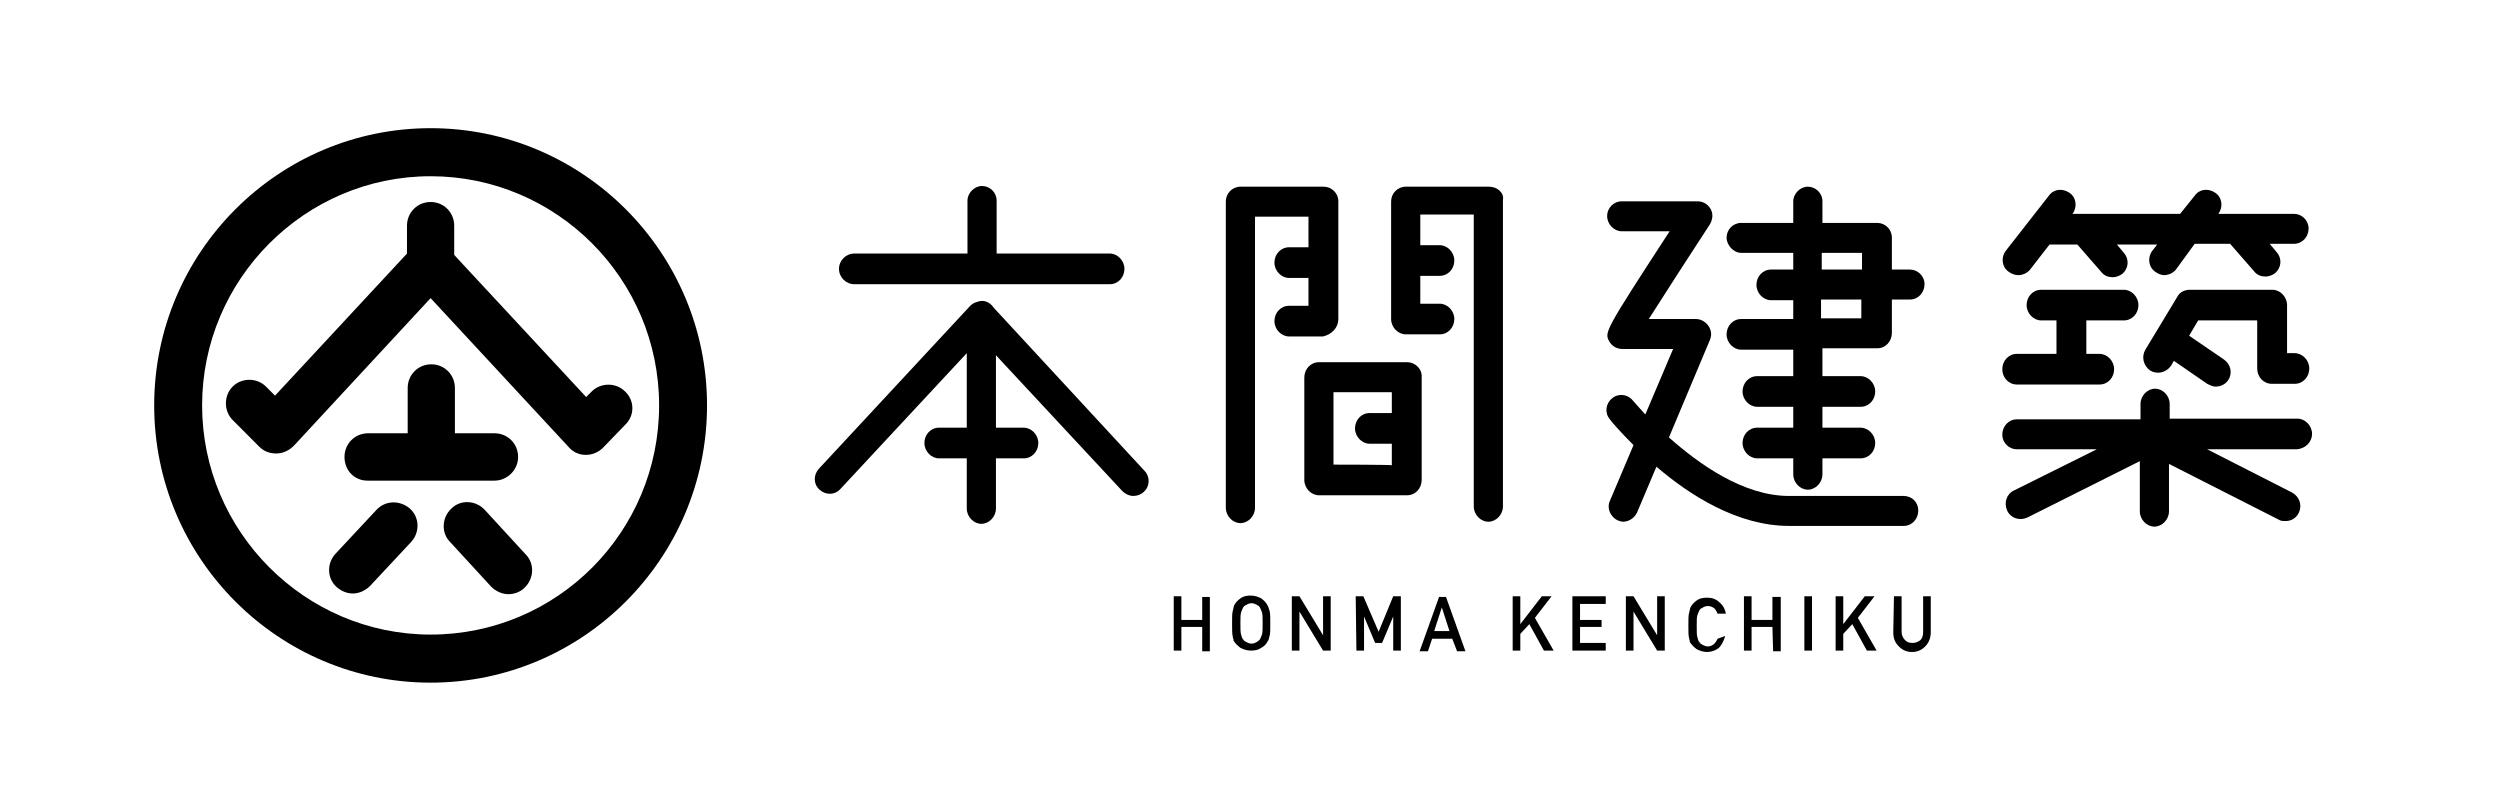
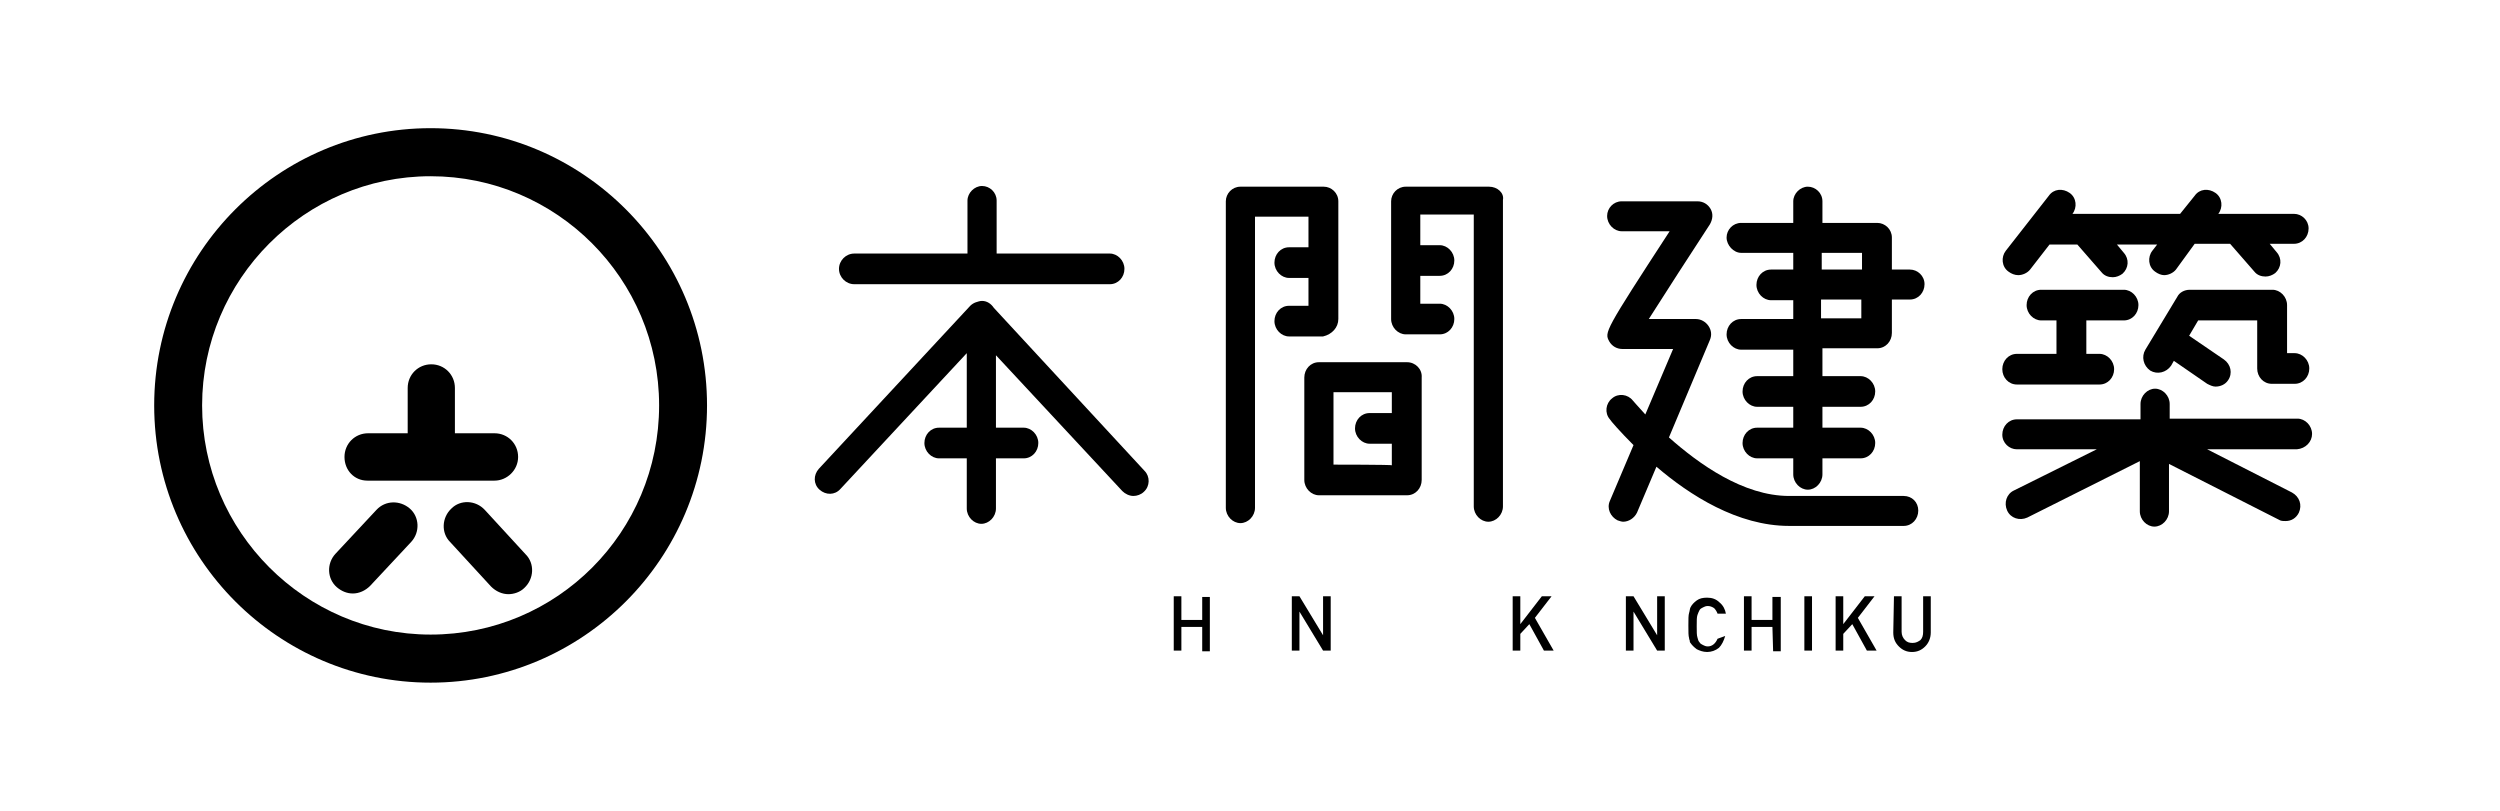
<svg xmlns="http://www.w3.org/2000/svg" width="185" height="60" viewBox="0 0 185 60" fill="none">
-   <path d="M46.255 28.969C45.587 28.299 44.456 28.299 43.788 28.969L43.377 29.381L33.612 18.866V16.701C33.612 15.722 32.841 14.948 31.865 14.948C30.888 14.948 30.117 15.722 30.117 16.701V18.763L20.352 29.278L19.684 28.608C19.016 27.938 17.885 27.938 17.217 28.608C16.549 29.278 16.549 30.412 17.217 31.082L19.17 33.041C19.53 33.402 19.941 33.557 20.455 33.557C20.918 33.557 21.38 33.35 21.74 32.99L31.865 22.062L42.092 33.093C42.401 33.454 42.863 33.66 43.326 33.66C43.326 33.66 43.326 33.66 43.377 33.66C43.84 33.66 44.302 33.454 44.611 33.144L46.255 31.443C46.975 30.773 46.975 29.639 46.255 28.969Z" fill="black" />
  <path d="M27.856 37.732L24.824 40.98C24.155 41.701 24.207 42.835 24.926 43.454C25.286 43.763 25.697 43.918 26.108 43.918C26.571 43.918 27.034 43.712 27.393 43.351L30.426 40.103C31.094 39.382 31.042 38.248 30.323 37.629C29.603 37.011 28.524 37.011 27.856 37.732Z" fill="black" />
  <path d="M38.34 33.814C38.34 32.835 37.569 32.062 36.593 32.062H33.663V28.711C33.663 27.732 32.892 26.959 31.916 26.959C30.939 26.959 30.169 27.732 30.169 28.711V32.062H27.239C26.263 32.062 25.492 32.835 25.492 33.814C25.492 34.794 26.211 35.567 27.188 35.567H36.593C37.518 35.567 38.34 34.794 38.34 33.814Z" fill="black" />
  <path d="M35.874 37.732C35.205 37.01 34.075 36.959 33.407 37.629C32.687 38.299 32.636 39.433 33.304 40.103L36.336 43.402C36.696 43.763 37.158 43.969 37.621 43.969C38.032 43.969 38.495 43.815 38.803 43.505C39.523 42.835 39.574 41.701 38.906 41.031L35.874 37.732Z" fill="black" />
  <path d="M31.865 9.485C20.609 9.485 11.41 18.66 11.41 30C11.41 41.34 20.609 50.516 31.865 50.516C43.12 50.516 52.32 41.34 52.32 30C52.32 18.66 43.12 9.485 31.865 9.485ZM31.865 46.959C22.562 46.959 14.956 39.33 14.956 30C14.956 20.67 22.562 13.041 31.865 13.041C41.167 13.041 48.774 20.619 48.774 30C48.774 39.382 41.219 46.959 31.865 46.959Z" fill="black" />
  <path d="M63.215 21.031H82.129C82.745 21.031 83.208 20.515 83.208 19.897C83.208 19.278 82.694 18.763 82.129 18.763H73.751V14.845C73.751 14.227 73.237 13.763 72.672 13.763C72.107 13.763 71.593 14.278 71.593 14.845V18.763H63.215C62.599 18.763 62.085 19.278 62.085 19.897C62.085 20.515 62.599 21.031 63.215 21.031Z" fill="black" />
  <path d="M73.546 22.784C73.34 22.474 73.032 22.268 72.672 22.268C72.518 22.268 72.364 22.32 72.209 22.371C72.055 22.423 71.901 22.526 71.798 22.629L60.594 34.691C60.183 35.155 60.183 35.825 60.646 36.237C61.108 36.65 61.776 36.65 62.188 36.186L71.541 26.134V31.649H69.486C68.869 31.649 68.406 32.165 68.406 32.783C68.406 33.402 68.92 33.918 69.486 33.918H71.541V37.629C71.541 38.247 72.055 38.763 72.621 38.763C73.186 38.763 73.7 38.247 73.7 37.629V33.918H75.756C76.372 33.918 76.835 33.402 76.835 32.783C76.835 32.165 76.321 31.649 75.756 31.649H73.7V26.289L83.054 36.34C83.259 36.546 83.568 36.701 83.876 36.701C84.133 36.701 84.441 36.598 84.647 36.392C85.109 35.979 85.109 35.258 84.698 34.845L73.546 22.784Z" fill="black" />
  <path d="M99.037 23.608V14.897C99.037 14.278 98.523 13.815 97.958 13.815H91.791C91.174 13.815 90.711 14.33 90.711 14.897V37.577C90.711 38.196 91.225 38.711 91.791 38.711C92.356 38.711 92.87 38.196 92.87 37.577V16.031H96.827V18.299H95.388C94.772 18.299 94.309 18.814 94.309 19.433C94.309 20.052 94.823 20.567 95.388 20.567H96.827V22.629H95.388C94.772 22.629 94.309 23.144 94.309 23.763C94.309 24.381 94.823 24.897 95.388 24.897H97.907C98.575 24.742 99.037 24.227 99.037 23.608Z" fill="black" />
  <path d="M110.19 13.815H104.023C103.406 13.815 102.943 14.33 102.943 14.897V23.608C102.943 24.227 103.457 24.742 104.023 24.742H106.541C107.158 24.742 107.62 24.227 107.62 23.608C107.62 22.99 107.106 22.474 106.541 22.474H105.102V20.412H106.541C107.158 20.412 107.62 19.897 107.62 19.278C107.62 18.66 107.106 18.144 106.541 18.144H105.102V15.876H109.059V37.474C109.059 38.093 109.573 38.608 110.139 38.608C110.704 38.608 111.218 38.093 111.218 37.474V14.794C111.321 14.278 110.807 13.815 110.19 13.815Z" fill="black" />
  <path d="M104.125 26.804H97.598C96.982 26.804 96.519 27.32 96.519 27.938V35.516C96.519 36.134 97.033 36.65 97.598 36.65H104.125C104.742 36.65 105.205 36.134 105.205 35.516V27.938C105.256 27.32 104.742 26.804 104.125 26.804ZM98.678 34.382V29.021H102.995V30.567H101.35C100.733 30.567 100.271 31.082 100.271 31.701C100.271 32.32 100.785 32.835 101.35 32.835H102.995V34.433C103.046 34.382 98.678 34.382 98.678 34.382Z" fill="black" />
  <path d="M140.873 36.701H132.393C129.001 36.701 125.711 34.33 123.501 32.371L126.534 25.155C126.688 24.794 126.636 24.433 126.431 24.124C126.225 23.814 125.866 23.608 125.506 23.608H122.011C123.193 21.753 125.146 18.711 126.534 16.598C126.739 16.237 126.791 15.825 126.585 15.464C126.379 15.103 126.02 14.897 125.609 14.897H120.007C119.39 14.897 118.927 15.412 118.927 15.979C118.927 16.598 119.441 17.113 120.007 17.113H123.553C118.722 24.536 118.722 24.588 119.081 25.258C119.287 25.619 119.647 25.825 120.058 25.825H123.81L121.754 30.67C121.189 30.052 120.829 29.639 120.829 29.639C120.469 29.175 119.75 29.072 119.287 29.485C118.824 29.845 118.722 30.567 119.133 31.031C119.184 31.134 119.852 31.907 120.88 32.938L119.133 37.062C118.876 37.629 119.184 38.248 119.698 38.505C119.852 38.557 120.007 38.608 120.109 38.608C120.52 38.608 120.932 38.351 121.137 37.938L122.576 34.536C125.043 36.65 128.589 38.918 132.393 38.918H140.873C141.49 38.918 141.952 38.402 141.952 37.784C141.952 37.165 141.49 36.701 140.873 36.701Z" fill="black" />
  <path d="M141.335 19.948H139.999V17.577C139.999 16.959 139.485 16.495 138.92 16.495H134.86V14.897C134.86 14.278 134.346 13.815 133.78 13.815C133.215 13.815 132.701 14.33 132.701 14.897V16.495H128.846C128.23 16.495 127.767 17.01 127.767 17.577C127.767 18.144 128.281 18.711 128.846 18.711H132.701V19.948H131.056C130.44 19.948 129.977 20.464 129.977 21.082C129.977 21.701 130.491 22.216 131.056 22.216H132.701V23.608H128.846C128.23 23.608 127.767 24.124 127.767 24.742C127.767 25.361 128.281 25.876 128.846 25.876H132.701V27.835H130.028C129.412 27.835 128.949 28.351 128.949 28.969C128.949 29.588 129.463 30.103 130.028 30.103H132.701V31.649H130.028C129.412 31.649 128.949 32.165 128.949 32.783C128.949 33.402 129.463 33.917 130.028 33.917H132.701V35.103C132.701 35.722 133.215 36.237 133.78 36.237C134.346 36.237 134.86 35.722 134.86 35.103V33.917H137.686C138.303 33.917 138.766 33.402 138.766 32.783C138.766 32.165 138.252 31.649 137.686 31.649H134.86V30.103H137.686C138.303 30.103 138.766 29.588 138.766 28.969C138.766 28.351 138.252 27.835 137.686 27.835H134.86V25.773H138.92C139.536 25.773 139.999 25.258 139.999 24.639V22.165H141.335C141.952 22.165 142.415 21.649 142.415 21.031C142.415 20.412 141.901 19.948 141.335 19.948ZM134.808 18.711H137.789V19.948H134.808V18.711ZM137.738 23.557H134.757V22.165H137.738V23.557Z" fill="black" />
  <path d="M168.112 28.402H169.808C170.425 28.402 170.887 27.887 170.887 27.268C170.887 26.649 170.373 26.134 169.808 26.134H169.243V22.577C169.243 21.959 168.729 21.443 168.163 21.443H162.047C161.636 21.443 161.276 21.649 161.122 21.959L158.758 25.876C158.45 26.392 158.604 27.062 159.118 27.423C159.632 27.732 160.3 27.577 160.66 27.062L160.865 26.701L163.332 28.402C163.538 28.505 163.743 28.608 163.949 28.608C164.309 28.608 164.668 28.454 164.874 28.144C165.234 27.629 165.08 26.959 164.566 26.598L161.996 24.845L162.664 23.711H167.033V27.268C167.033 27.887 167.495 28.402 168.112 28.402Z" fill="black" />
  <path d="M149.25 28.454H155.366C155.983 28.454 156.445 27.938 156.445 27.32C156.445 26.701 155.931 26.186 155.366 26.186H154.389V23.711H157.165C157.781 23.711 158.244 23.196 158.244 22.577C158.244 21.959 157.73 21.443 157.165 21.443H151.049C150.432 21.443 149.969 21.959 149.969 22.577C149.969 23.196 150.483 23.711 151.049 23.711H152.179V26.186H149.25C148.633 26.186 148.171 26.701 148.171 27.32C148.171 27.938 148.633 28.454 149.25 28.454Z" fill="black" />
  <path d="M171.093 32.114C171.093 31.495 170.579 30.979 170.013 30.979H160.557V29.897C160.557 29.278 160.043 28.763 159.477 28.763C158.912 28.763 158.398 29.278 158.398 29.897V31.031H149.25C148.633 31.031 148.171 31.546 148.171 32.165C148.171 32.784 148.685 33.248 149.25 33.248H155.16L149.044 36.289C148.479 36.546 148.273 37.217 148.53 37.784C148.787 38.351 149.456 38.557 150.021 38.299L158.347 34.124V37.835C158.347 38.454 158.861 38.969 159.426 38.969C159.991 38.969 160.505 38.454 160.505 37.835V34.33L168.626 38.454C168.78 38.557 168.934 38.557 169.14 38.557C169.551 38.557 169.911 38.351 170.116 37.938C170.373 37.371 170.168 36.753 169.602 36.443L163.332 33.248H169.962C170.63 33.196 171.093 32.681 171.093 32.114Z" fill="black" />
  <path d="M149.353 20.361C149.661 20.361 150.021 20.206 150.227 19.948L151.666 18.093H153.721L155.52 20.155C155.726 20.412 156.034 20.515 156.343 20.515C156.6 20.515 156.856 20.412 157.062 20.258C157.525 19.845 157.576 19.175 157.165 18.711L156.651 18.093H159.632L159.272 18.557C158.912 19.021 158.964 19.742 159.478 20.103C159.683 20.258 159.94 20.361 160.146 20.361C160.454 20.361 160.814 20.206 161.019 19.948L162.407 18.041H165.028L166.827 20.103C167.033 20.361 167.341 20.464 167.649 20.464C167.906 20.464 168.163 20.361 168.369 20.206C168.831 19.794 168.883 19.124 168.472 18.66L167.958 18.041H169.757C170.373 18.041 170.836 17.526 170.836 16.907C170.836 16.289 170.322 15.825 169.757 15.825H164.155C164.514 15.361 164.463 14.639 163.949 14.278C163.435 13.918 162.767 13.969 162.407 14.485L161.328 15.825H153.362C153.721 15.361 153.67 14.639 153.156 14.278C152.642 13.918 151.974 13.969 151.614 14.485L148.428 18.557C148.068 19.021 148.119 19.742 148.633 20.103C148.839 20.258 149.096 20.361 149.353 20.361Z" fill="black" />
  <path d="M88.964 46.392H87.422V48.144H86.857V44.124H87.422V45.876H88.964V44.175H89.529V48.196H88.964V46.392Z" fill="black" />
-   <path d="M91.174 46.134C91.174 45.67 91.174 45.361 91.225 45.206C91.277 45.052 91.277 44.897 91.328 44.794C91.431 44.588 91.585 44.433 91.791 44.279C91.996 44.124 92.253 44.072 92.562 44.072C92.87 44.072 93.127 44.175 93.333 44.279C93.538 44.433 93.692 44.588 93.795 44.794C93.847 44.897 93.898 45 93.949 45.206C94.001 45.413 94.001 45.67 94.001 46.134C94.001 46.598 94.001 46.907 93.949 47.062C93.898 47.217 93.898 47.371 93.795 47.474C93.692 47.681 93.538 47.835 93.333 47.938C93.127 48.093 92.87 48.144 92.562 48.144C92.253 48.144 91.996 48.041 91.791 47.938C91.585 47.784 91.431 47.629 91.328 47.474C91.277 47.423 91.277 47.371 91.277 47.32C91.277 47.268 91.225 47.217 91.225 47.114C91.174 46.907 91.174 46.598 91.174 46.134ZM91.791 46.134C91.791 46.547 91.791 46.804 91.842 46.959C91.894 47.114 91.894 47.217 91.996 47.32C92.048 47.423 92.151 47.474 92.253 47.526C92.356 47.577 92.459 47.629 92.613 47.629C92.767 47.629 92.87 47.577 92.973 47.526C93.076 47.474 93.127 47.423 93.23 47.32C93.281 47.217 93.333 47.114 93.384 46.959C93.435 46.804 93.435 46.547 93.435 46.134C93.435 45.722 93.435 45.464 93.384 45.309C93.333 45.155 93.281 45.052 93.23 44.949C93.178 44.846 93.076 44.794 92.973 44.742C92.87 44.691 92.767 44.639 92.613 44.639C92.459 44.639 92.356 44.691 92.253 44.742C92.151 44.794 92.048 44.846 91.996 44.949C91.945 45.052 91.894 45.155 91.842 45.309C91.791 45.464 91.791 45.773 91.791 46.134Z" fill="black" />
  <path d="M95.594 44.124H96.159L97.907 47.01V44.124H98.472V48.144H97.907L96.159 45.258V48.144H95.594V44.124Z" fill="black" />
-   <path d="M100.322 44.124H100.888L102.018 46.753L103.098 44.124H103.663V48.144H103.098V45.619L102.275 47.577H101.761L100.939 45.619V48.144H100.374L100.322 44.124Z" fill="black" />
-   <path d="M107.466 47.268H105.976L105.667 48.196H105.051L106.49 44.175H107.004L108.443 48.196H107.826L107.466 47.268ZM107.261 46.701L106.695 44.949L106.13 46.701H107.261Z" fill="black" />
  <path d="M111.938 44.124H112.503V46.186L114.096 44.124H114.816L113.582 45.722L114.97 48.144H114.25L113.171 46.186L112.503 46.907V48.144H111.938V44.124Z" fill="black" />
-   <path d="M116.357 44.124H118.824V44.691H116.923V45.876H118.516V46.392H116.923V47.577H118.824V48.144H116.357V44.124Z" fill="black" />
  <path d="M120.315 44.124H120.88L122.628 47.01V44.124H123.193V48.144H122.628L120.88 45.258V48.144H120.315V44.124Z" fill="black" />
  <path d="M127.664 47.062C127.562 47.423 127.407 47.732 127.202 47.938C126.945 48.144 126.636 48.247 126.328 48.247C126.02 48.247 125.763 48.144 125.557 48.041C125.352 47.887 125.197 47.732 125.095 47.577C125.043 47.526 125.043 47.474 125.043 47.423C125.043 47.371 124.992 47.32 124.992 47.217C124.94 47.062 124.94 46.753 124.94 46.289C124.94 45.825 124.94 45.516 124.992 45.361C125.043 45.206 125.043 45.051 125.095 44.949C125.197 44.742 125.352 44.588 125.557 44.433C125.763 44.278 126.02 44.227 126.328 44.227C126.688 44.227 126.996 44.33 127.253 44.588C127.51 44.794 127.664 45.103 127.716 45.412H127.099C127.048 45.258 126.945 45.103 126.842 45C126.688 44.897 126.534 44.845 126.379 44.845C126.225 44.845 126.123 44.897 126.02 44.949C125.917 45 125.814 45.051 125.763 45.155C125.711 45.258 125.66 45.361 125.609 45.516C125.557 45.67 125.557 45.928 125.557 46.34C125.557 46.753 125.557 47.01 125.609 47.165C125.66 47.32 125.66 47.423 125.763 47.526C125.814 47.629 125.917 47.68 126.02 47.732C126.123 47.783 126.225 47.835 126.379 47.835C126.688 47.835 126.945 47.629 127.099 47.268L127.664 47.062Z" fill="black" />
  <path d="M131.159 46.392H129.617V48.144H129.052V44.124H129.617V45.876H131.159V44.175H131.776V48.196H131.211L131.159 46.392Z" fill="black" />
  <path d="M133.523 44.124H134.089V48.144H133.523V44.124Z" fill="black" />
  <path d="M135.836 44.124H136.401V46.186L137.995 44.124H138.714L137.481 45.722L138.868 48.144H138.149L137.069 46.186L136.401 46.907V48.144H135.836V44.124Z" fill="black" />
  <path d="M140.153 44.124H140.719V46.753C140.719 47.01 140.821 47.217 140.976 47.371C141.13 47.526 141.284 47.577 141.541 47.577C141.798 47.577 141.952 47.474 142.106 47.371C142.26 47.217 142.312 47.01 142.312 46.753V44.124H142.877V46.804C142.877 47.217 142.723 47.577 142.466 47.835C142.209 48.093 141.901 48.248 141.489 48.248C141.078 48.248 140.77 48.093 140.513 47.835C140.256 47.577 140.102 47.268 140.102 46.804L140.153 44.124Z" fill="black" />
</svg>